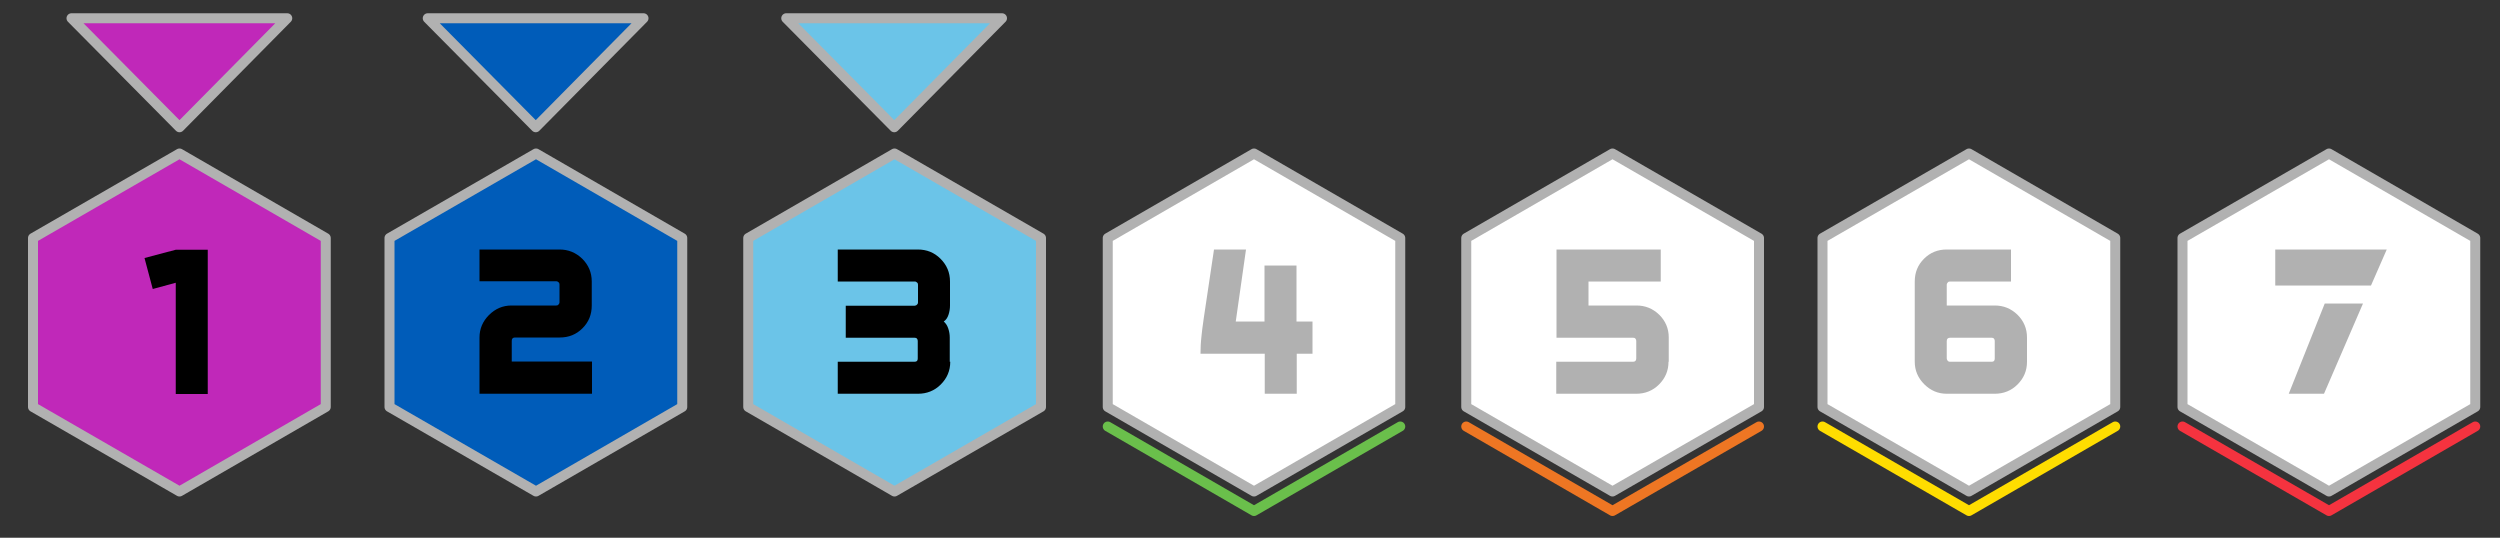
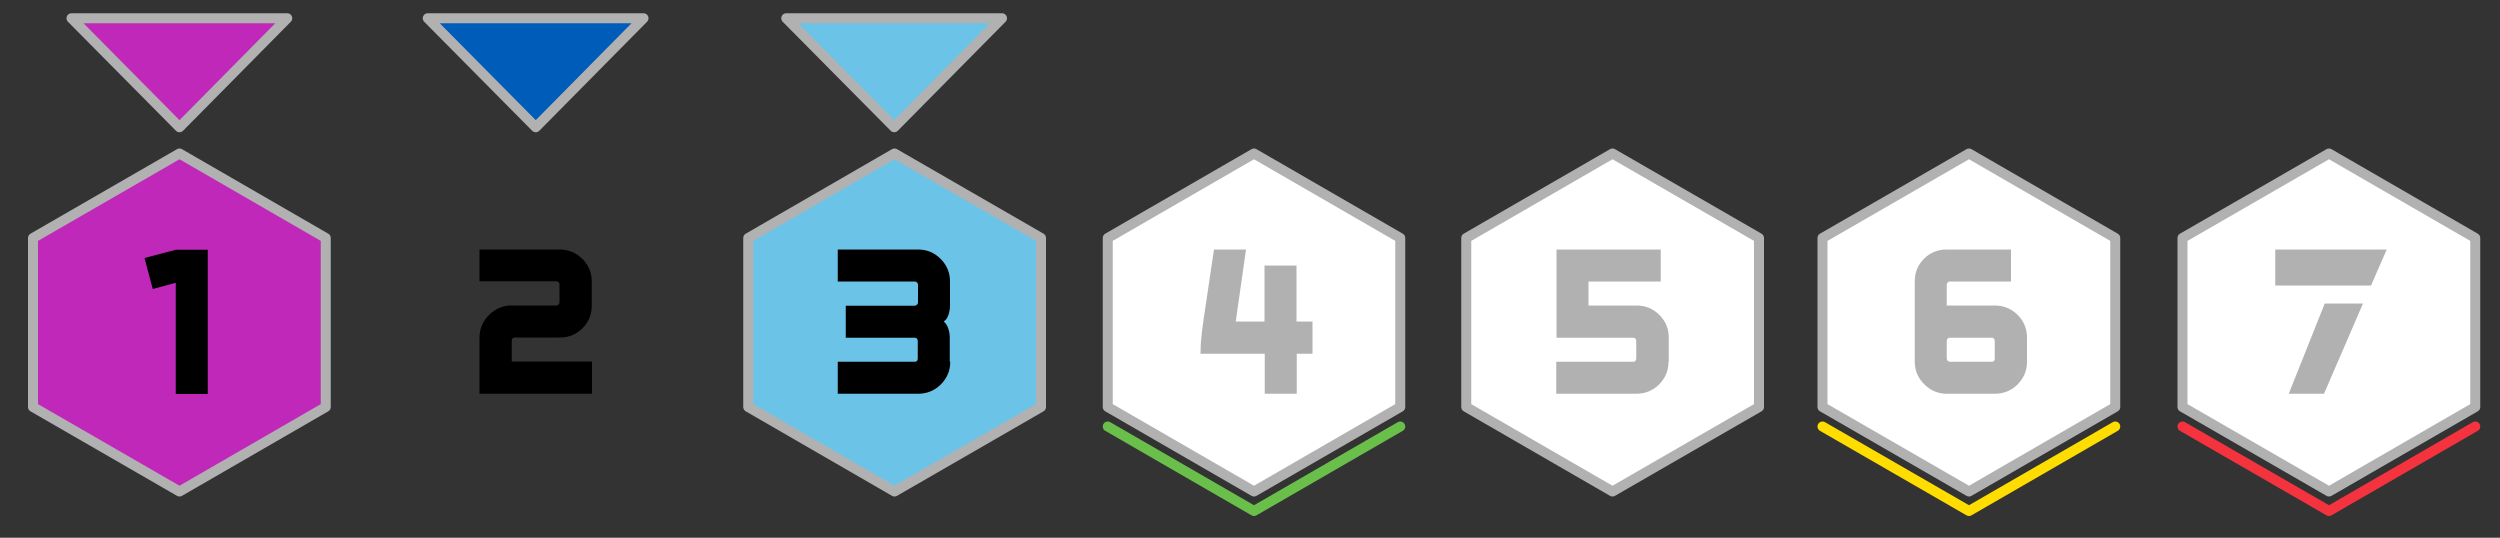
<svg xmlns="http://www.w3.org/2000/svg" x="0px" y="0px" viewBox="0 0 1000 215.1" style="enable-background:new 0 0 1000 215.1;" xml:space="preserve">
  <rect x="0" y="0" width="1000" height="215.1" fill="#333333" stroke="none" />
  <style type="text/css">	.st0{display:none;}			.st1{display:inline;fill:#FFFFFF;stroke:#B1B1B1;stroke-width:4;stroke-linecap:round;stroke-linejoin:round;stroke-miterlimit:10;}	.st2{display:inline;}	.st3{fill:#B1B1B1;}	.st4{display:inline;fill:none;stroke:#C028B9;stroke-width:4;stroke-linecap:round;stroke-linejoin:round;stroke-miterlimit:10;}	.st5{fill:#C028B9;stroke:#B1B1B1;stroke-width:4;stroke-linecap:round;stroke-linejoin:round;stroke-miterlimit:10;}	.st6{display:inline;fill:none;stroke:#005CB9;stroke-width:4;stroke-linecap:round;stroke-linejoin:round;stroke-miterlimit:10;}	.st7{fill:#005CB9;stroke:#B1B1B1;stroke-width:4;stroke-linecap:round;stroke-linejoin:round;stroke-miterlimit:10;}	.st8{display:inline;fill:none;stroke:#6BC4E8;stroke-width:4;stroke-linecap:round;stroke-linejoin:round;stroke-miterlimit:10;}	.st9{fill:#6BC4E8;stroke:#B1B1B1;stroke-width:4;stroke-linecap:round;stroke-linejoin:round;stroke-miterlimit:10;}	.st10{fill:#FFFFFF;stroke:#B1B1B1;stroke-width:4;stroke-linecap:round;stroke-linejoin:round;stroke-miterlimit:10;}	.st11{fill:none;stroke:#6ABF4B;stroke-width:4;stroke-linecap:round;stroke-linejoin:round;stroke-miterlimit:10;}			.st12{display:inline;fill:#6ABF4B;stroke:#B1B1B1;stroke-width:4;stroke-linecap:round;stroke-linejoin:round;stroke-miterlimit:10;}	.st13{fill:none;stroke:#EE7623;stroke-width:4;stroke-linecap:round;stroke-linejoin:round;stroke-miterlimit:10;}			.st14{display:inline;fill:#EE7623;stroke:#B1B1B1;stroke-width:4;stroke-linecap:round;stroke-linejoin:round;stroke-miterlimit:10;}	.st15{fill:none;stroke:#FFDD00;stroke-width:4;stroke-linecap:round;stroke-linejoin:round;stroke-miterlimit:10;}			.st16{display:inline;fill:#FFDD00;stroke:#B1B1B1;stroke-width:4;stroke-linecap:round;stroke-linejoin:round;stroke-miterlimit:10;}	.st17{fill:none;stroke:#F5333F;stroke-width:4;stroke-linecap:round;stroke-linejoin:round;stroke-miterlimit:10;}			.st18{display:inline;fill:#F5333F;stroke:#B1B1B1;stroke-width:4;stroke-linecap:round;stroke-linejoin:round;stroke-miterlimit:10;}</style>
  <g id="Calque_2" />
  <g id="_x31_" class="st0">
    <polygon class="st1" points="13.2,95.2 13.2,162.8 71.8,196.6 130.3,162.8 130.3,95.2 71.8,61.4  " />
    <g class="st2">
      <path class="st3" d="M70.3,113.1l-9.2,2.5l-3.3-12.4l12.5-3.3h12.8v57.7H70.3V113.1z" />
    </g>
    <polyline class="st4" points="13.2,170.6 71.8,204.4 130.3,170.6  " />
  </g>
  <g id="_x31__-_copie">
    <polygon class="st5" points="13.2,95.2 13.2,162.8 71.8,196.6 130.3,162.8 130.3,95.2 71.8,61.4  " />
    <g>
      <path d="M70.3,113.1l-9.2,2.5l-3.3-12.4l12.5-3.3h12.8v57.7H70.3V113.1z" />
    </g>
    <polygon class="st5" points="71.8,50.9 28.6,7.3 114.9,7.3  " />
  </g>
  <g id="_x32_" class="st0">
    <polygon class="st1" points="155.8,95.2 155.8,162.8 214.4,196.6 272.9,162.8 272.9,95.2 214.4,61.4  " />
    <g class="st2">
      <path class="st3" d="M236.7,157.5h-44.9V135c0-3.5,1.3-6.5,3.8-9c2.5-2.5,5.5-3.8,9-3.8h17.9c0.4,0,0.7-0.1,0.9-0.4   c0.2-0.2,0.4-0.5,0.4-0.9v-7.1c0-0.4-0.1-0.7-0.4-0.9c-0.2-0.2-0.5-0.4-0.9-0.4h-30.7V99.8h32c3.5,0,6.5,1.2,9.1,3.7   c2.5,2.5,3.8,5.5,3.8,9.1v9.6c0,3.6-1.2,6.6-3.7,9.1c-2.5,2.5-5.5,3.7-9.1,3.7h-17.9c-0.8,0-1.3,0.4-1.3,1.3v8.3h32.1V157.5z" />
    </g>
    <polyline class="st6" points="155.8,170.6 214.4,204.4 272.9,170.6  " />
  </g>
  <g id="_x32__-_copie">
-     <polygon class="st7" points="155.8,95.2 155.8,162.8 214.4,196.6 272.9,162.8 272.9,95.2 214.4,61.4  " />
    <g>
      <path d="M236.7,157.5h-44.9V135c0-3.5,1.3-6.5,3.8-9c2.5-2.5,5.5-3.8,9-3.8h17.9c0.4,0,0.7-0.1,0.9-0.4c0.2-0.2,0.4-0.5,0.4-0.9   v-7.1c0-0.4-0.1-0.7-0.4-0.9c-0.2-0.2-0.5-0.4-0.9-0.4h-30.7V99.8h32c3.5,0,6.5,1.2,9.1,3.7c2.5,2.5,3.8,5.5,3.8,9.1v9.6   c0,3.6-1.2,6.6-3.7,9.1c-2.5,2.5-5.5,3.7-9.1,3.7h-17.9c-0.8,0-1.3,0.4-1.3,1.3v8.3h32.1V157.5z" />
    </g>
    <polygon class="st7" points="214.3,50.9 171.1,7.3 257.4,7.3  " />
  </g>
  <g id="_x33_" class="st0">
    <polygon class="st1" points="299.3,95.2 299.3,162.8 357.8,196.6 416.4,162.8 416.4,95.2 357.8,61.4  " />
    <g class="st2">
      <path class="st3" d="M380.1,144.7c0,3.6-1.3,6.6-3.8,9.1c-2.5,2.5-5.6,3.7-9.1,3.7h-32.1v-12.8h30.7c0.9,0,1.3-0.4,1.3-1.3v-7   c0-0.4-0.1-0.7-0.3-0.9c-0.2-0.3-0.5-0.4-0.9-0.4h-27.6v-12.8h27.5c0.2,0,0.4-0.1,0.7-0.2c0.4-0.3,0.7-0.6,0.7-1.1v-7.1   c0-0.4-0.1-0.7-0.4-0.9c-0.2-0.2-0.5-0.4-0.9-0.4h-30.8V99.8h32c3.6,0,6.6,1.2,9.1,3.7c2.5,2.5,3.8,5.5,3.8,9.1v9.6   c0,1.2-0.2,2.5-0.6,3.7c-0.4,1.2-1,2.1-1.9,2.7c0.8,0.7,1.4,1.6,1.8,2.8c0.4,1.2,0.6,2.4,0.6,3.6V144.7z" />
    </g>
    <polyline class="st8" points="299.3,170.6 357.8,204.4 416.4,170.6  " />
  </g>
  <g id="_x33__-_copie">
    <polygon class="st9" points="299.3,95.2 299.3,162.8 357.8,196.6 416.4,162.8 416.4,95.2 357.8,61.4  " />
    <g>
      <path d="M380.1,144.7c0,3.6-1.3,6.6-3.8,9.1c-2.5,2.5-5.6,3.7-9.1,3.7h-32.1v-12.8h30.7c0.9,0,1.3-0.4,1.3-1.3v-7   c0-0.4-0.1-0.7-0.3-0.9c-0.2-0.3-0.5-0.4-0.9-0.4h-27.6v-12.8h27.5c0.2,0,0.4-0.1,0.7-0.2c0.4-0.3,0.7-0.6,0.7-1.1v-7.1   c0-0.4-0.1-0.7-0.4-0.9c-0.2-0.2-0.5-0.4-0.9-0.4h-30.8V99.8h32c3.6,0,6.6,1.2,9.1,3.7c2.5,2.5,3.8,5.5,3.8,9.1v9.6   c0,1.2-0.2,2.5-0.6,3.7c-0.4,1.2-1,2.1-1.9,2.7c0.8,0.7,1.4,1.6,1.8,2.8c0.4,1.2,0.6,2.4,0.6,3.6V144.7z" />
    </g>
    <polygon class="st9" points="357.7,50.9 314.5,7.3 400.8,7.3  " />
  </g>
  <g id="_x34_">
    <polygon class="st10" points="443.1,95.2 443.1,162.8 501.6,196.6 560.1,162.8 560.1,95.2 501.6,61.4  " />
    <g>
      <path class="st3" d="M525.1,141.5h-6.4v16h-12.8v-16h-25.7c0-2.1,0.1-4.5,0.4-7.1c0.1-1.3,0.4-3.6,0.9-7.1l4.1-27.5h12.8   l-4.1,28.8h11.5v-22.4h12.8v22.4h6.4V141.5z" />
    </g>
    <polyline class="st11" points="443.1,170.6 501.6,204.4 560.1,170.6  " />
  </g>
  <g id="_x34__-_copie" class="st0">
    <polygon class="st12" points="443.1,95.2 443.1,162.8 501.6,196.6 560.1,162.8 560.1,95.2 501.6,61.4  " />
    <g class="st2">
-       <path d="M525.1,141.5h-6.4v16h-12.8v-16h-25.7c0-2.1,0.1-4.5,0.4-7.1c0.1-1.3,0.4-3.6,0.9-7.1l4.1-27.5h12.8l-4.1,28.8h11.5v-22.4   h12.8v22.4h6.4V141.5z" />
+       <path d="M525.1,141.5h-6.4h-12.8v-16h-25.7c0-2.1,0.1-4.5,0.4-7.1c0.1-1.3,0.4-3.6,0.9-7.1l4.1-27.5h12.8l-4.1,28.8h11.5v-22.4   h12.8v22.4h6.4V141.5z" />
    </g>
    <polygon class="st12" points="501.6,50.9 458.5,7.3 544.7,7.3  " />
  </g>
  <g id="_x35_">
    <polygon class="st10" points="586.5,95.2 586.5,162.8 645,196.6 703.6,162.8 703.6,95.2 645,61.4  " />
    <g>
      <path class="st3" d="M667.4,144.7c0,3.6-1.3,6.6-3.8,9.1c-2.5,2.5-5.6,3.7-9.1,3.7h-32v-12.8h30.7c0.8,0,1.3-0.4,1.3-1.3v-7   c0-0.4-0.1-0.7-0.3-0.9c-0.2-0.3-0.5-0.4-0.9-0.4h-30.7V99.8h41.7v12.8h-28.9v9.6h19.2c3.5,0,6.5,1.2,9.1,3.7   c2.5,2.5,3.8,5.5,3.8,9.1V144.7z" />
    </g>
-     <polyline class="st13" points="586.5,170.6 645,204.4 703.6,170.6  " />
  </g>
  <g id="_x35__-_copie" class="st0">
    <polygon class="st14" points="586.5,95.2 586.5,162.8 645,196.6 703.6,162.8 703.6,95.2 645,61.4  " />
    <g class="st2">
      <path d="M667.4,144.7c0,3.6-1.3,6.6-3.8,9.1c-2.5,2.5-5.6,3.7-9.1,3.7h-32v-12.8h30.7c0.8,0,1.3-0.4,1.3-1.3v-7   c0-0.4-0.1-0.7-0.3-0.9c-0.2-0.3-0.5-0.4-0.9-0.4h-30.7V99.8h41.7v12.8h-28.9v9.6h19.2c3.5,0,6.5,1.2,9.1,3.7   c2.5,2.5,3.8,5.5,3.8,9.1V144.7z" />
    </g>
    <polygon class="st14" points="645,50.9 601.9,7.3 688.2,7.3  " />
  </g>
  <g id="_x36_">
    <polygon class="st10" points="729,95.2 729,162.8 787.6,196.6 846.1,162.8 846.1,95.2 787.6,61.4  " />
    <g>
      <path class="st3" d="M810.8,144.7c0,3.6-1.3,6.6-3.8,9.1c-2.5,2.5-5.6,3.7-9.1,3.7h-19.2c-3.5,0-6.5-1.3-9-3.8   c-2.5-2.5-3.8-5.5-3.8-9v-32.1c0-3.6,1.2-6.6,3.7-9.1c2.5-2.5,5.5-3.7,9.1-3.7h25.7v12.8H780c-0.4,0-0.7,0.1-0.9,0.4   c-0.2,0.2-0.4,0.5-0.4,0.9v8.3h19.2c3.5,0,6.5,1.2,9.1,3.7c2.5,2.5,3.8,5.5,3.8,9.1V144.7z M797.9,143.4v-7c0-0.4-0.1-0.7-0.3-0.9   c-0.2-0.3-0.5-0.4-0.9-0.4H780c-0.8,0-1.3,0.4-1.3,1.3v7c0,0.2,0.1,0.5,0.3,0.8s0.5,0.5,1,0.5h16.7   C797.5,144.7,797.9,144.3,797.9,143.4z" />
    </g>
    <polyline class="st15" points="729,170.6 787.6,204.4 846.1,170.6  " />
  </g>
  <g id="_x36__-_copie" class="st0">
    <polygon class="st16" points="729,95.2 729,162.8 787.6,196.6 846.1,162.8 846.1,95.2 787.6,61.4  " />
    <g class="st2">
      <path d="M810.8,144.7c0,3.6-1.3,6.6-3.8,9.1c-2.5,2.5-5.6,3.7-9.1,3.7h-19.2c-3.5,0-6.5-1.3-9-3.8c-2.5-2.5-3.8-5.5-3.8-9v-32.1   c0-3.6,1.2-6.6,3.7-9.1c2.5-2.5,5.5-3.7,9.1-3.7h25.7v12.8H780c-0.4,0-0.7,0.1-0.9,0.4c-0.2,0.2-0.4,0.5-0.4,0.9v8.3h19.2   c3.5,0,6.5,1.2,9.1,3.7c2.5,2.5,3.8,5.5,3.8,9.1V144.7z M797.9,143.4v-7c0-0.4-0.1-0.7-0.3-0.9c-0.2-0.3-0.5-0.4-0.9-0.4H780   c-0.8,0-1.3,0.4-1.3,1.3v7c0,0.2,0.1,0.5,0.3,0.8s0.5,0.5,1,0.5h16.7C797.5,144.7,797.9,144.3,797.9,143.4z" />
    </g>
    <polygon class="st16" points="787.6,50.9 744.4,7.3 830.7,7.3  " />
  </g>
  <g id="_x37_">
    <polygon class="st10" points="873,95.2 873,162.8 931.6,196.6 990.1,162.8 990.1,95.2 931.6,61.4  " />
    <g>
      <path class="st3" d="M910.1,99.8h44.6l-6.3,14.4h-38.3V99.8z M929.6,157.5h-14.1l14.4-36.1h15.3L929.6,157.5z" />
    </g>
    <polyline class="st17" points="873,170.6 931.6,204.4 990.1,170.6  " />
  </g>
  <g id="_x37__-_copie" class="st0">
    <polygon class="st18" points="873,95.2 873,162.8 931.6,196.6 990.1,162.8 990.1,95.2 931.6,61.4  " />
    <g class="st2">
      <path d="M910.1,99.8h44.6l-6.3,14.4h-38.3V99.8z M929.6,157.5h-14.1l14.4-36.1h15.3L929.6,157.5z" />
    </g>
    <polygon class="st18" points="931.6,50.9 888.4,7.3 974.7,7.3  " />
  </g>
</svg>